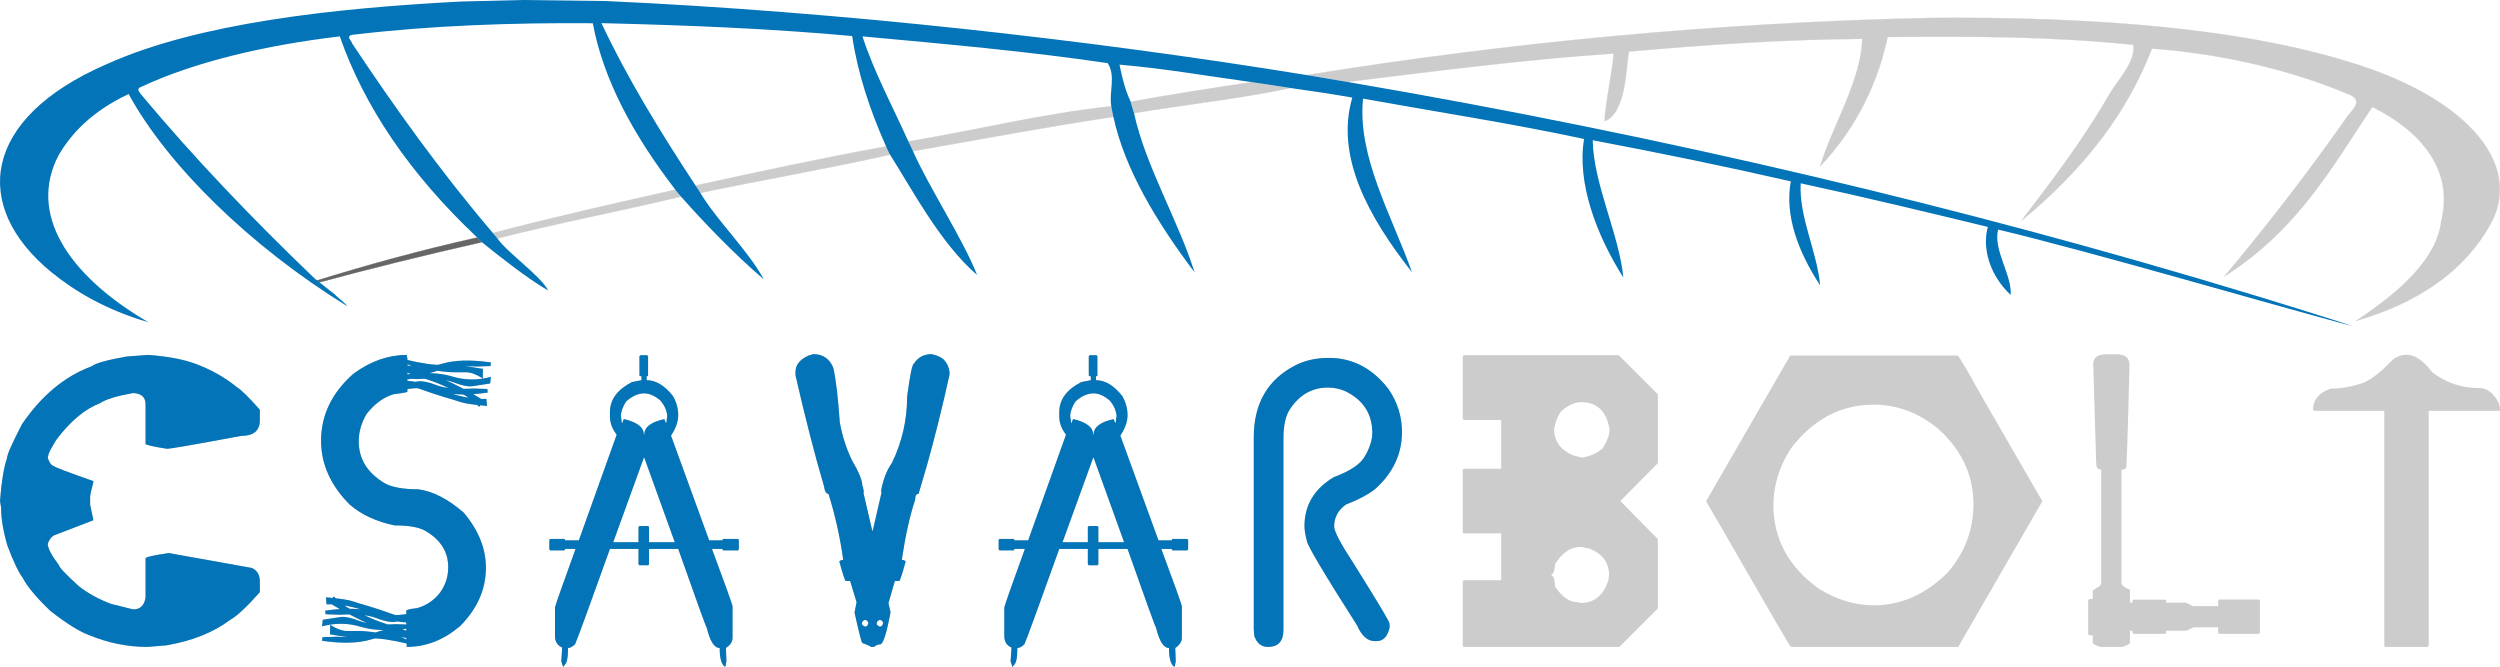
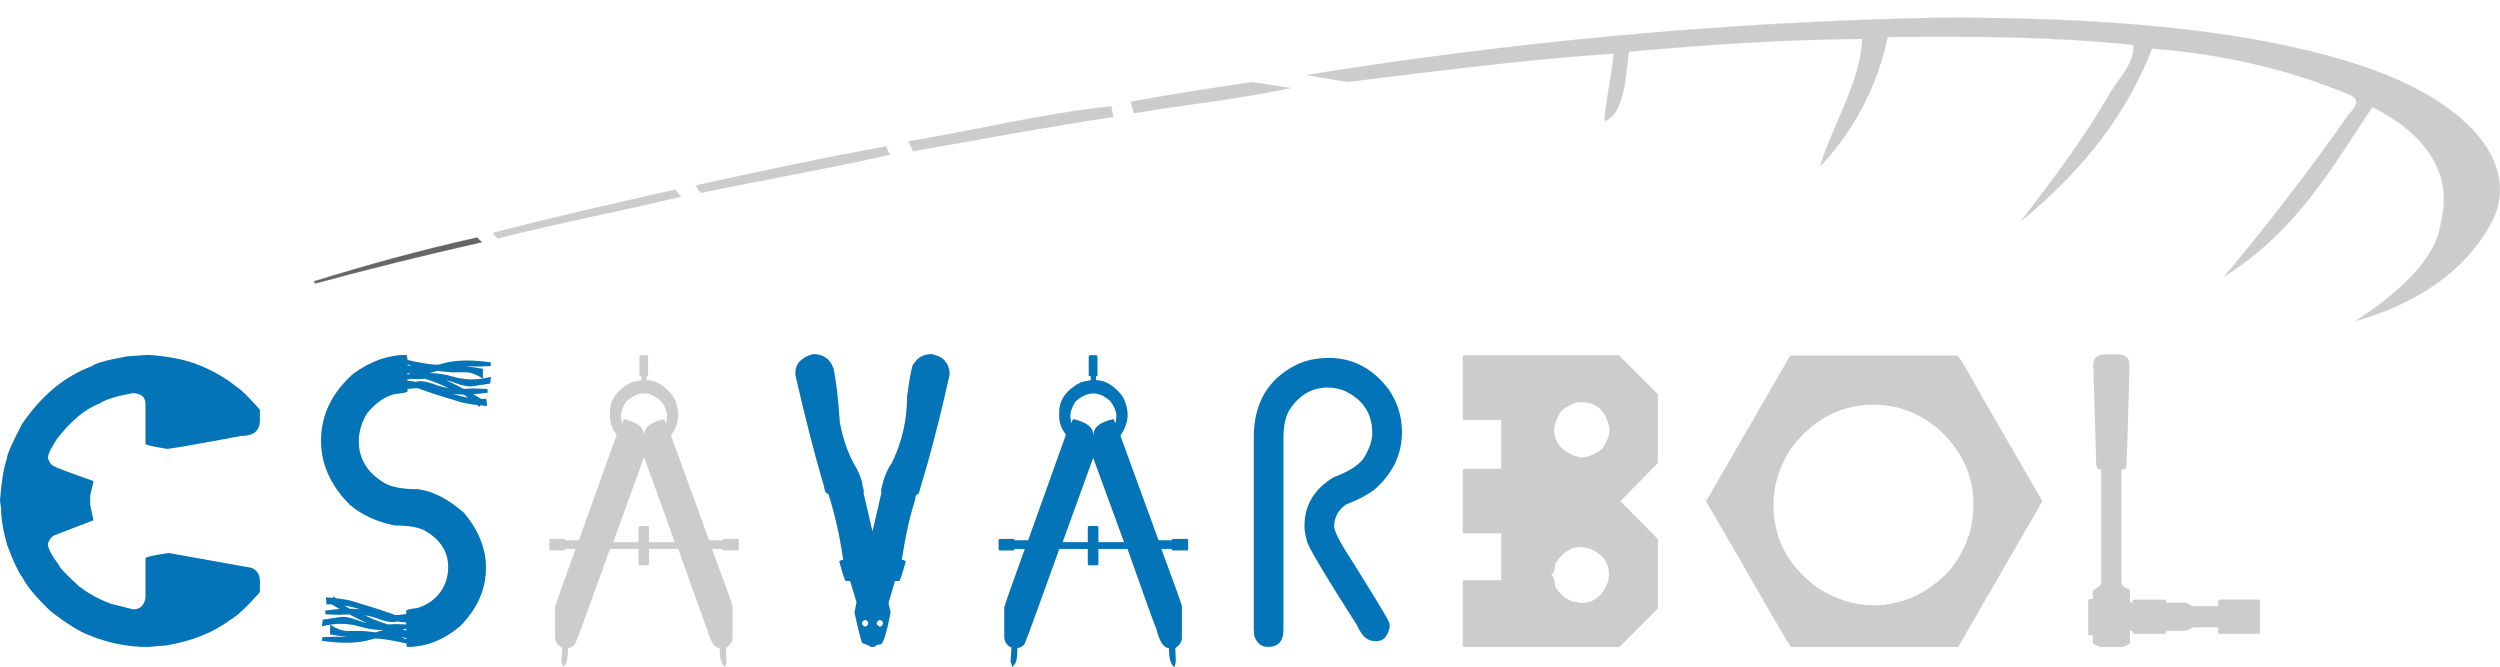
<svg xmlns="http://www.w3.org/2000/svg" fill="none" fill-rule="evenodd" stroke="black" stroke-width="0.501" stroke-linejoin="bevel" stroke-miterlimit="10" font-family="Times New Roman" font-size="16" style="font-variant-ligatures:none" version="1.1" overflow="visible" width="187.498pt" height="50.026pt" viewBox="36.513 -234.278 187.498 50.026">
  <defs> </defs>
  <g id="Layer 1" transform="scale(1 -1)">
    <g id="Group" fill-rule="nonzero">
      <g id="Group_1" stroke-linejoin="round" stroke-linecap="round" stroke="none" stroke-width="0.251" fill="#cccccc">
        <g id="Group_2">
          <path d="M 47.629,207.66 C 49.042,207.558 50.208,207.342 51.126,207.012 C 52.335,206.565 53.383,205.976 54.27,205.246 C 54.584,205.066 55.161,204.5 56.001,203.55 L 56.001,202.75 C 56.001,201.973 55.53,201.584 54.588,201.584 C 51.142,200.941 49.29,200.619 49.03,200.619 C 47.963,200.791 47.429,200.913 47.429,200.984 L 47.429,203.963 C 47.429,204.489 47.12,204.767 46.499,204.799 C 45.282,204.587 44.45,204.332 44.003,204.033 C 42.88,203.602 41.793,202.691 40.741,201.302 C 40.341,200.65 40.141,200.262 40.141,200.136 L 40.094,199.936 C 40.219,199.559 40.396,199.343 40.624,199.288 C 40.639,199.233 41.593,198.872 43.485,198.205 L 43.52,198.158 L 43.52,198.123 C 43.355,197.534 43.273,197.158 43.273,196.992 L 43.273,196.427 L 43.52,195.261 L 40.577,194.131 C 40.372,194.029 40.212,193.817 40.094,193.496 C 40.094,193.166 40.376,192.628 40.941,191.882 C 40.949,191.733 41.448,191.207 42.437,190.304 C 43.152,189.755 43.956,189.315 44.851,188.986 L 46.499,188.574 C 47.033,188.574 47.343,188.872 47.429,189.468 L 47.429,192.4 C 47.429,192.495 48.006,192.628 49.16,192.801 L 55.4,191.682 C 55.801,191.502 56.001,191.164 56.001,190.669 L 56.001,189.869 C 55.02,188.754 54.27,188.056 53.752,187.773 C 52.504,186.839 50.918,186.207 48.995,185.878 L 47.582,185.76 C 46.083,185.76 44.623,186.054 43.202,186.642 C 42.496,186.894 41.527,187.498 40.294,188.456 C 39.25,189.453 38.555,190.285 38.21,190.952 C 37.904,191.352 37.527,192.145 37.08,193.33 C 36.758,194.414 36.597,195.367 36.597,196.192 L 36.514,196.71 C 36.624,198.154 36.797,199.214 37.032,199.889 C 37.032,200.156 37.409,201.015 38.163,202.467 C 39.63,204.619 41.377,206.067 43.402,206.812 C 43.661,207.032 44.533,207.276 46.016,207.542 L 47.629,207.66 Z" marker-start="none" marker-end="none" />
          <path d="M 67.022,207.66 C 67.022,207.526 67.037,207.448 67.069,207.425 L 67.069,206.953 L 67.104,206.918 L 67.069,206.882 L 67.069,206.647 L 67.222,206.647 L 67.222,206.576 L 67.069,206.576 L 67.069,205.917 L 67.222,205.917 L 67.222,205.835 L 67.069,205.835 L 67.069,205.599 L 67.104,205.482 L 67.069,205.293 L 67.069,204.905 C 67.069,204.858 66.731,204.795 66.056,204.716 C 65.295,204.497 64.612,204.002 64.008,203.233 C 63.615,202.558 63.419,201.875 63.419,201.184 C 63.419,199.857 64.066,198.81 65.361,198.04 C 65.911,197.734 66.751,197.581 67.881,197.581 C 68.972,197.44 70.107,196.859 71.284,195.839 C 72.399,194.527 72.956,193.146 72.956,191.694 C 72.956,190.077 72.308,188.617 71.013,187.314 C 69.788,186.278 68.458,185.76 67.022,185.76 C 67.022,185.948 67.01,186.038 66.986,186.031 L 66.986,186.537 L 66.68,186.537 L 66.68,186.607 L 66.986,186.607 L 66.986,186.843 L 66.951,186.843 L 66.986,186.878 L 66.986,187.538 L 66.951,187.585 L 66.986,187.62 L 66.986,187.973 L 66.951,188.008 L 66.986,188.044 L 66.986,188.468 C 66.986,188.546 67.257,188.613 67.799,188.668 C 68.521,188.88 69.102,189.28 69.541,189.869 C 69.934,190.426 70.13,191.046 70.13,191.729 C 70.13,192.875 69.573,193.778 68.458,194.437 C 67.995,194.728 67.206,194.873 66.092,194.873 C 64.749,195.155 63.638,195.669 62.759,196.415 C 61.315,197.859 60.593,199.461 60.593,201.219 C 60.593,203.151 61.405,204.83 63.03,206.259 C 64.309,207.193 65.64,207.66 67.022,207.66 Z M 66.716,206.153 C 68.23,206.373 69.463,206.337 70.413,206.047 C 71.363,205.757 72.336,205.744 73.333,206.012 L 73.274,205.517 C 72.693,205.423 72.245,205.354 71.932,205.311 C 71.617,205.268 71.155,205.364 70.542,205.599 C 69.93,205.835 69.02,205.917 67.811,205.847 L 66.751,205.882 L 66.716,206.153 Z M 73.297,206.824 L 72.238,206.789 C 71.029,206.859 70.118,206.777 69.506,206.541 C 68.894,206.306 68.43,206.209 68.117,206.253 C 67.802,206.296 67.355,206.365 66.775,206.459 L 66.716,206.953 C 67.712,206.687 68.686,206.698 69.636,206.989 C 70.585,207.279 71.818,207.314 73.333,207.095 L 73.297,206.824 Z M 66.598,206.742 C 67.572,206.647 68.578,206.373 69.618,205.917 C 70.658,205.462 71.712,204.909 72.779,204.257 L 72.45,203.763 C 71.979,204.249 71.531,204.581 71.107,204.758 C 70.683,204.934 70.242,205.13 69.782,205.346 C 69.324,205.562 68.65,205.804 67.763,206.07 L 66.633,206.471 L 66.598,206.742 Z M 66.716,205.682 C 67.249,205.792 68.179,205.586 69.506,205.064 C 70.833,204.542 71.994,204.308 72.991,204.363 L 73.038,203.833 C 72.034,203.919 71.363,204.019 71.025,204.134 C 70.687,204.247 70.303,204.365 69.871,204.487 C 69.439,204.609 68.752,204.838 67.811,205.175 L 66.751,205.411 L 66.716,205.682 Z M 66.833,207.33 C 68.152,207.016 69.118,206.879 69.73,206.918 C 70.342,206.957 71.343,206.855 72.732,206.612 L 72.72,205.894 C 72.25,206.2 71.83,206.355 71.461,206.359 C 71.092,206.363 70.756,206.363 70.454,206.359 C 70.152,206.355 69.231,206.463 67.693,206.683 L 66.869,207.059 L 66.833,207.33 Z M 73.098,204.834 C 71.582,204.614 70.35,204.65 69.4,204.94 C 68.451,205.23 67.477,205.242 66.48,204.975 L 66.539,205.47 C 67.12,205.564 67.567,205.633 67.881,205.676 C 68.195,205.719 68.659,205.623 69.271,205.387 C 69.883,205.152 70.794,205.069 72.002,205.14 L 73.062,205.105 L 73.098,204.834 Z M 67.28,187.161 C 65.765,186.941 64.533,186.976 63.583,187.267 C 62.634,187.557 61.661,187.569 60.664,187.302 L 60.722,187.797 C 61.303,187.891 61.751,187.959 62.064,188.003 C 62.379,188.046 62.842,187.95 63.454,187.714 C 64.066,187.479 64.977,187.396 66.186,187.467 L 67.245,187.432 L 67.28,187.161 Z M 60.699,186.49 L 61.758,186.525 C 62.967,186.454 63.878,186.537 64.49,186.772 C 65.102,187.008 65.566,187.104 65.879,187.061 C 66.193,187.018 66.641,186.949 67.222,186.855 L 67.28,186.36 C 66.283,186.627 65.31,186.615 64.361,186.325 C 63.41,186.035 62.179,185.999 60.664,186.219 L 60.699,186.49 Z M 67.399,186.572 C 66.425,186.666 65.418,186.941 64.378,187.396 C 63.338,187.851 62.284,188.404 61.217,189.057 L 61.546,189.551 C 62.017,189.064 62.465,188.732 62.889,188.556 C 63.312,188.379 63.754,188.183 64.213,187.967 C 64.673,187.751 65.346,187.51 66.233,187.243 L 67.363,186.843 L 67.399,186.572 Z M 67.28,187.632 C 66.747,187.522 65.817,187.728 64.49,188.25 C 63.164,188.772 62.002,189.006 61.005,188.95 L 60.957,189.48 C 61.962,189.394 62.633,189.294 62.971,189.18 C 63.309,189.066 63.694,188.949 64.125,188.827 C 64.557,188.705 65.244,188.475 66.186,188.138 L 67.245,187.902 L 67.28,187.632 Z M 67.163,185.983 C 65.844,186.297 64.878,186.434 64.266,186.395 C 63.654,186.356 62.653,186.458 61.264,186.702 L 61.276,187.419 C 61.747,187.114 62.167,186.958 62.535,186.954 C 62.905,186.951 63.24,186.951 63.542,186.954 C 63.845,186.958 64.765,186.85 66.303,186.631 L 67.127,186.254 L 67.163,185.983 Z M 60.899,188.479 C 62.414,188.699 63.647,188.664 64.596,188.373 C 65.546,188.083 66.519,188.071 67.516,188.338 L 67.457,187.844 C 66.876,187.749 66.429,187.68 66.115,187.637 C 65.801,187.594 65.338,187.69 64.725,187.926 C 64.113,188.161 63.203,188.244 61.994,188.173 L 60.934,188.209 L 60.899,188.479 Z" marker-start="none" marker-end="none" />
          <path d="M 84.553,207.636 L 85.048,207.636 L 85.119,207.566 L 85.119,206.129 C 85.119,206.082 85.084,206.058 85.013,206.058 L 85.013,205.764 C 85.696,205.764 86.351,205.372 86.979,204.587 C 87.246,204.116 87.38,203.637 87.38,203.151 C 87.38,202.656 87.199,202.142 86.838,201.608 L 89.699,193.754 L 90.7,193.754 C 90.7,193.825 90.723,193.86 90.771,193.86 L 91.853,193.86 L 91.924,193.79 L 91.924,193.071 L 91.853,193.001 L 90.771,193.001 C 90.723,193.001 90.7,193.036 90.7,193.107 L 89.911,193.107 C 90.939,190.344 91.454,188.907 91.454,188.797 L 91.454,186.431 C 91.454,186.156 91.289,185.905 90.959,185.677 L 90.994,184.676 L 90.923,184.288 L 90.853,184.288 C 90.61,184.476 90.488,184.939 90.488,185.677 C 90.088,185.677 89.766,186.179 89.522,187.184 C 89.475,187.216 88.761,189.19 87.38,193.107 L 85.189,193.107 L 85.189,191.953 L 85.119,191.882 L 84.471,191.882 L 84.4,191.953 L 84.4,193.107 L 82.258,193.107 C 80.68,188.703 79.809,186.321 79.643,185.96 C 79.448,185.771 79.271,185.677 79.114,185.677 L 79.114,185.606 C 79.114,184.939 79.028,184.535 78.855,184.394 L 78.749,184.252 L 78.608,184.676 L 78.678,185.712 C 78.317,185.869 78.137,186.156 78.137,186.572 L 78.137,188.727 C 78.215,189.025 78.729,190.485 79.679,193.107 L 78.89,193.107 C 78.89,193.036 78.866,193.001 78.819,193.001 L 77.783,193.001 L 77.713,193.071 L 77.713,193.79 L 77.783,193.86 L 78.819,193.86 C 78.866,193.86 78.89,193.825 78.89,193.754 L 79.926,193.754 L 82.764,201.679 C 82.426,202.111 82.258,202.565 82.258,203.044 L 82.258,203.362 C 82.258,204.305 82.807,205.058 83.906,205.623 L 84.624,205.764 L 84.624,206.058 C 84.522,206.058 84.472,206.082 84.471,206.129 L 84.471,207.566 L 84.553,207.636 Z M 83.082,203.056 L 83.152,202.55 L 83.188,202.55 C 83.235,202.746 83.282,202.844 83.329,202.844 C 84.31,202.609 84.801,202.224 84.801,201.69 L 84.836,201.69 C 84.836,202.248 85.339,202.632 86.344,202.844 C 86.398,202.648 86.446,202.55 86.485,202.55 L 86.555,203.091 C 86.516,203.5 86.347,203.88 86.049,204.234 C 85.625,204.595 85.221,204.775 84.836,204.775 C 84.373,204.775 83.918,204.571 83.47,204.163 C 83.212,203.763 83.082,203.394 83.082,203.056 Z M 84.801,199.948 L 82.505,193.613 L 84.4,193.613 L 84.4,194.755 L 84.471,194.826 L 85.119,194.826 L 85.189,194.755 L 85.189,193.613 L 87.121,193.613 L 84.836,199.948 L 84.801,199.948 Z" marker-start="none" marker-end="none" />
          <path d="M 97.506,207.719 C 98.236,207.719 98.738,207.373 99.013,206.683 C 99.21,205.811 99.37,204.457 99.496,202.62 C 99.676,201.6 99.982,200.643 100.414,199.748 C 100.932,198.876 101.191,198.236 101.191,197.828 C 101.231,197.828 101.258,197.718 101.274,197.499 L 101.309,197.499 L 101.274,197.31 L 101.933,194.473 L 101.968,194.473 L 102.628,197.346 L 102.592,197.463 C 102.75,198.319 103.02,199.018 103.405,199.559 C 104.166,201.121 104.547,202.781 104.547,204.54 C 104.767,206.188 104.94,207.012 105.065,207.012 C 105.356,207.483 105.799,207.719 106.395,207.719 C 106.866,207.601 107.176,207.452 107.326,207.271 C 107.553,207.028 107.687,206.734 107.726,206.388 L 107.726,206.165 C 107.184,203.723 106.631,201.498 106.066,199.489 L 105.406,197.24 C 105.234,197.24 105.148,197.09 105.148,196.792 C 104.747,195.575 104.413,194.076 104.147,192.294 C 104.241,192.294 104.339,192.255 104.441,192.177 C 104.182,191.235 104.021,190.744 103.958,190.705 L 103.629,190.705 L 103.146,189.045 L 103.299,188.385 L 103.299,188.338 C 103.001,186.745 102.741,185.948 102.522,185.948 C 102.349,185.948 102.2,185.885 102.074,185.76 L 101.827,185.76 C 101.796,185.814 101.584,185.913 101.191,186.054 C 101.136,186.054 100.94,186.815 100.603,188.338 L 100.756,189.115 L 100.273,190.705 L 99.943,190.705 C 99.888,190.705 99.727,191.196 99.461,192.177 C 99.562,192.255 99.66,192.294 99.755,192.294 C 99.511,194.021 99.142,195.67 98.648,197.24 C 98.476,197.24 98.365,197.424 98.318,197.793 C 97.627,200.125 96.913,202.903 96.175,206.129 L 96.175,206.388 C 96.175,206.906 96.493,207.311 97.129,207.601 L 97.506,207.719 Z M 101.156,187.49 C 101.156,187.428 101.23,187.357 101.38,187.279 C 101.528,187.279 101.615,187.377 101.639,187.573 C 101.584,187.714 101.497,187.785 101.38,187.785 C 101.23,187.738 101.156,187.64 101.156,187.49 Z M 102.263,187.49 C 102.263,187.428 102.337,187.357 102.487,187.279 C 102.635,187.279 102.722,187.377 102.745,187.573 C 102.69,187.714 102.604,187.785 102.487,187.785 C 102.337,187.738 102.263,187.64 102.263,187.49 Z" marker-start="none" marker-end="none" />
          <path d="M 118.252,207.636 L 118.747,207.636 L 118.818,207.566 L 118.818,206.129 C 118.818,206.082 118.782,206.058 118.712,206.058 L 118.712,205.764 C 119.395,205.764 120.05,205.372 120.678,204.587 C 120.945,204.116 121.078,203.637 121.078,203.151 C 121.078,202.656 120.898,202.142 120.537,201.608 L 123.398,193.754 L 124.399,193.754 C 124.399,193.825 124.422,193.86 124.47,193.86 L 125.552,193.86 L 125.623,193.79 L 125.623,193.071 L 125.552,193.001 L 124.47,193.001 C 124.422,193.001 124.399,193.036 124.399,193.107 L 123.61,193.107 C 124.638,190.344 125.152,188.907 125.152,188.797 L 125.152,186.431 C 125.152,186.156 124.988,185.905 124.658,185.677 L 124.693,184.676 L 124.622,184.288 L 124.552,184.288 C 124.308,184.476 124.187,184.939 124.187,185.677 C 123.786,185.677 123.465,186.179 123.221,187.184 C 123.174,187.216 122.46,189.19 121.078,193.107 L 118.888,193.107 L 118.888,191.953 L 118.818,191.882 L 118.17,191.882 L 118.099,191.953 L 118.099,193.107 L 115.957,193.107 C 114.379,188.703 113.508,186.321 113.342,185.96 C 113.147,185.771 112.97,185.677 112.813,185.677 L 112.813,185.606 C 112.813,184.939 112.727,184.535 112.554,184.394 L 112.448,184.252 L 112.307,184.676 L 112.377,185.712 C 112.016,185.869 111.835,186.156 111.835,186.572 L 111.835,188.727 C 111.914,189.025 112.428,190.485 113.378,193.107 L 112.589,193.107 C 112.589,193.036 112.565,193.001 112.518,193.001 L 111.482,193.001 L 111.412,193.071 L 111.412,193.79 L 111.482,193.86 L 112.518,193.86 C 112.565,193.86 112.589,193.825 112.589,193.754 L 113.625,193.754 L 116.463,201.679 C 116.125,202.111 115.957,202.565 115.957,203.044 L 115.957,203.362 C 115.957,204.305 116.506,205.058 117.605,205.623 L 118.323,205.764 L 118.323,206.058 C 118.221,206.058 118.171,206.082 118.17,206.129 L 118.17,207.566 L 118.252,207.636 Z M 116.781,203.056 L 116.851,202.55 L 116.887,202.55 C 116.934,202.746 116.981,202.844 117.028,202.844 C 118.009,202.609 118.5,202.224 118.5,201.69 L 118.535,201.69 C 118.535,202.248 119.037,202.632 120.042,202.844 C 120.097,202.648 120.144,202.55 120.184,202.55 L 120.254,203.091 C 120.215,203.5 120.046,203.88 119.748,204.234 C 119.324,204.595 118.92,204.775 118.535,204.775 C 118.072,204.775 117.617,204.571 117.169,204.163 C 116.911,203.763 116.781,203.394 116.781,203.056 Z M 118.5,199.948 L 116.204,193.613 L 118.099,193.613 L 118.099,194.755 L 118.17,194.826 L 118.818,194.826 L 118.888,194.755 L 118.888,193.613 L 120.819,193.613 L 118.535,199.948 L 118.5,199.948 Z" marker-start="none" marker-end="none" />
-           <path d="M 136.174,207.436 C 137.971,207.436 139.47,206.647 140.671,205.069 C 141.331,204.088 141.66,203.025 141.66,201.879 C 141.66,200.215 140.977,198.778 139.611,197.569 C 139.078,197.161 138.36,196.784 137.457,196.439 C 136.868,196.015 136.574,195.466 136.574,194.791 C 136.574,194.421 137.076,193.472 138.081,191.941 C 139.667,189.405 140.53,187.977 140.671,187.655 C 140.718,187.561 140.742,187.427 140.742,187.255 C 140.593,186.548 140.267,186.195 139.764,186.195 L 139.611,186.195 C 139.078,186.195 138.638,186.588 138.293,187.372 C 135.781,191.313 134.525,193.433 134.525,193.731 C 134.407,194.155 134.349,194.519 134.348,194.826 C 134.349,196.388 135.079,197.608 136.538,198.488 C 137.81,198.958 138.603,199.504 138.917,200.125 C 139.262,200.744 139.435,201.305 139.435,201.808 C 139.435,203.244 138.752,204.292 137.386,204.952 C 136.97,205.125 136.542,205.211 136.103,205.211 C 134.941,205.211 134.003,204.685 133.289,203.633 C 132.943,203.146 132.77,202.405 132.77,201.408 L 132.77,187.043 C 132.77,186.187 132.382,185.76 131.605,185.76 C 131.11,185.76 130.769,186.038 130.58,186.595 L 130.545,187.078 L 130.545,201.478 C 130.545,204.022 131.593,205.827 133.689,206.894 C 134.411,207.255 135.239,207.436 136.174,207.436 Z" marker-start="none" marker-end="none" />
          <path d="M 146.299,207.636 L 157.921,207.636 L 160.852,204.705 L 160.852,199.547 L 158.038,196.698 L 160.852,193.848 L 160.852,188.644 L 157.968,185.76 L 146.299,185.76 L 146.217,185.842 L 146.217,190.693 L 146.299,190.764 L 149.102,190.764 L 149.102,194.273 L 146.299,194.273 L 146.217,194.343 L 146.217,199.053 L 146.299,199.123 L 149.102,199.123 L 149.102,202.785 L 146.299,202.785 L 146.217,202.856 L 146.217,207.554 L 146.299,207.636 Z M 153.07,202.091 C 153.07,201.196 153.544,200.541 154.494,200.125 L 155.153,199.959 C 155.687,200.022 156.198,200.242 156.684,200.619 C 157.045,201.168 157.226,201.659 157.226,202.091 C 156.998,203.441 156.288,204.116 155.095,204.116 C 154.624,204.116 154.133,203.896 153.623,203.457 C 153.348,203.103 153.164,202.648 153.07,202.091 Z M 152.881,191.211 L 152.881,191.105 C 153.023,191.105 153.113,190.826 153.152,190.269 C 153.678,189.5 154.231,189.115 154.812,189.115 L 155.083,189.057 C 156.064,189.057 156.747,189.61 157.132,190.717 L 157.19,191.152 C 157.19,192.094 156.692,192.757 155.695,193.142 L 155.083,193.26 C 154.321,193.26 153.678,192.836 153.152,191.988 C 153.105,191.47 153.014,191.211 152.881,191.211 Z" marker-start="none" marker-end="none" />
          <path d="M 183.33,207.613 C 183.534,207.401 184.064,206.51 184.919,204.94 L 189.688,196.686 L 183.377,185.76 L 170.825,185.76 C 170.747,185.814 169.079,188.679 165.821,194.355 L 164.467,196.686 L 170.778,207.613 L 183.33,207.613 Z M 169.518,196.403 C 169.518,193.868 170.641,191.784 172.886,190.151 C 174.244,189.303 175.63,188.88 177.042,188.88 C 179.115,188.88 180.979,189.716 182.635,191.388 C 183.891,192.879 184.519,194.567 184.519,196.451 C 184.519,198.625 183.652,200.501 181.917,202.079 C 180.449,203.311 178.824,203.928 177.042,203.928 C 174.554,203.928 172.474,202.821 170.802,200.607 C 169.946,199.249 169.518,197.848 169.518,196.403 Z" marker-start="none" marker-end="none" />
          <path d="M 194.48,207.707 L 195.246,207.707 C 195.897,207.707 196.223,207.444 196.223,206.918 C 196.097,201.753 196.011,199.171 195.964,199.171 C 195.877,199.092 195.764,199.053 195.622,199.053 L 195.622,190.587 C 195.622,190.391 195.822,190.218 196.223,190.069 L 196.258,190.022 L 196.258,189.08 L 196.446,189.08 C 196.446,189.229 196.474,189.303 196.529,189.303 L 198.907,189.303 C 198.955,189.303 198.978,189.229 198.978,189.08 L 200.45,189.08 L 200.98,188.821 L 202.875,188.821 L 202.875,189.245 L 202.946,189.315 L 205.937,189.315 L 206.007,189.245 L 206.007,186.808 L 205.937,186.737 L 202.946,186.737 L 202.875,186.808 L 202.875,187.231 L 201.027,187.231 L 200.497,186.972 L 198.978,186.972 C 198.978,186.815 198.955,186.737 198.907,186.737 L 196.529,186.737 C 196.474,186.737 196.446,186.815 196.446,186.972 L 196.258,186.972 L 196.258,186.066 C 196.258,185.987 196.07,185.885 195.693,185.76 L 194.033,185.76 C 193.656,185.885 193.468,185.987 193.468,186.066 L 193.468,186.631 L 193.197,186.631 L 193.126,186.702 L 193.126,189.268 L 193.197,189.351 L 193.468,189.351 L 193.468,189.987 L 194.033,190.363 L 194.103,190.587 L 194.103,199.053 C 193.852,199.053 193.727,199.206 193.727,199.512 L 193.503,206.953 C 193.503,207.456 193.829,207.707 194.48,207.707 Z" marker-start="none" marker-end="none" />
-           <path d="M 217.04,207.672 C 217.629,207.672 218.261,207.232 218.936,206.353 C 219.956,205.568 221.134,205.175 222.468,205.175 C 223.01,205.175 223.473,204.842 223.858,204.174 C 223.96,203.971 224.011,203.747 224.011,203.503 L 223.975,203.468 L 218.665,203.468 L 218.665,185.842 L 218.582,185.76 L 215.415,185.76 L 215.333,185.842 L 215.333,203.468 L 210.07,203.468 L 209.987,203.55 C 209.987,204.289 210.423,204.814 211.294,205.128 C 212.071,205.128 212.892,205.274 213.755,205.564 C 214.375,205.831 215.074,206.373 215.851,207.189 C 216.165,207.511 216.561,207.672 217.04,207.672 Z" marker-start="none" marker-end="none" />
        </g>
      </g>
      <g id="Group_3" stroke-width="0.016">
        <path d="M 134.51,228.649 C 149.493,231.072 165.454,232.614 181.51,232.939 C 192.894,233.019 205.16,232.29 214.175,229.152 C 221.848,226.45 225.415,221.921 223.489,217.829 C 222.037,214.962 219.1,211.909 213.18,210.2 C 216.606,212.445 219.29,214.962 219.59,217.657 C 220.364,220.637 219.148,223.888 214.443,226.251 C 211.649,222.172 209.016,217.122 203.316,213.527 C 206.411,217.194 209.802,221.61 212.407,225.325 C 212.769,225.966 214.049,226.775 212.454,227.284 C 208.523,228.927 203.454,230.224 197.913,230.634 C 196.13,226.053 193.128,221.842 188.092,217.697 C 190.523,220.882 192.735,223.795 194.614,227.039 C 195.324,228.33 196.683,229.562 196.509,230.913 C 190.478,231.549 184.242,231.562 178.084,231.502 C 177.421,228.304 175.849,224.768 173.022,221.801 C 173.938,224.86 176.111,228.271 176.174,231.363 C 170.269,231.318 164.428,230.92 158.697,230.409 C 158.46,229.555 158.555,225.819 156.865,225.19 C 156.818,226.031 157.529,229.436 157.529,230.264 C 150.755,229.8 144.156,228.939 137.572,228.132 C 136.562,228.304 135.536,228.477 134.51,228.649" fill="#cccccc" stroke="#cccccc" />
        <path d="M 121.311,226.649 C 124.296,227.191 127.342,227.669 130.389,228.119 C 131.368,227.979 132.331,227.827 133.311,227.675 C 129.568,226.88 125.463,226.436 121.564,225.794 C 121.469,226.079 121.39,226.358 121.311,226.649" fill="#cccccc" stroke="#cccccc" />
        <path d="M 104.639,223.675 C 109.755,224.517 114.554,225.742 119.859,226.311 C 119.906,226.046 119.954,225.775 120.017,225.51 C 114.901,224.748 109.991,223.808 104.987,222.941 C 104.876,223.193 104.75,223.438 104.639,223.675" fill="#cccccc" stroke="#cccccc" />
        <path d="M 88.678,220.365 C 93.367,221.398 98.104,222.418 102.966,223.298 C 103.044,223.093 103.155,222.881 103.266,222.676 C 98.625,221.63 93.762,220.795 89.041,219.809 C 88.931,219.994 88.804,220.186 88.678,220.365" fill="#cccccc" stroke="#cccccc" />
        <path d="M 87.162,220.054 C 87.289,219.881 87.431,219.703 87.589,219.531 C 83.074,218.445 78.29,217.537 73.822,216.391 C 73.711,216.531 73.585,216.67 73.474,216.809 C 77.927,217.968 82.536,219.021 87.162,220.054" fill="#cccccc" stroke="#cccccc" />
        <path d="M 60.055,213.174 C 63.955,214.385 68.012,215.511 72.306,216.465 C 72.369,216.365 72.575,216.193 72.653,216.114 C 68.406,215.154 64.223,214.12 60.165,213.021 C 60.134,213.055 60.087,213.134 60.055,213.174" fill="#666666" stroke="#666666" />
-         <path d="M 71.106,234.164 L 75.664,234.278 L 82.003,234.199 C 99.401,233.405 118.217,231.303 134.51,228.649 C 135.536,228.477 136.562,228.304 137.572,228.132 C 161.507,224.04 184.099,218.65 205.034,212.3 C 205.855,212.061 212.238,210.097 212.949,209.813 C 205.987,211.68 193.556,215.339 186.372,217.061 C 185.977,215.558 187.41,213.668 187.316,212.158 C 185.736,213.621 185.157,215.684 185.599,217.259 C 180.957,218.384 176.348,219.497 171.563,220.53 C 171.422,218.001 172.801,215.391 173.022,212.875 C 171.381,215.385 170.348,218.1 170.822,220.676 C 165.943,221.795 160.985,222.808 155.966,223.761 C 156.013,220.517 157.948,216.699 158.264,213.462 C 156.242,216.653 154.766,220.57 155.318,223.854 C 149.95,225.013 144.267,225.88 138.741,226.88 C 138.299,222.543 140.886,218.13 142.417,213.852 C 139.134,218.024 136.641,222.556 137.936,226.96 C 136.42,227.225 134.873,227.456 133.311,227.675 C 132.331,227.828 131.368,227.979 130.389,228.119 C 127.09,228.569 123.869,229.139 120.474,229.43 C 120.664,228.503 120.885,227.563 121.311,226.649 C 121.39,226.358 121.469,226.079 121.564,225.794 C 122.433,221.802 124.857,217.812 126.105,213.852 C 123.263,217.619 120.869,221.583 120.017,225.51 C 119.954,225.775 119.906,226.046 119.859,226.311 C 119.669,227.378 120.222,228.543 119.59,229.542 C 113.623,230.429 107.371,230.979 101.198,231.549 C 102.05,228.906 103.455,226.304 104.639,223.675 C 104.75,223.438 104.876,223.193 104.987,222.941 C 106.14,220.312 108.766,216.299 109.793,213.656 C 107.03,216.034 104.892,220.12 103.266,222.676 C 103.155,222.881 103.044,223.093 102.966,223.298 C 101.75,226.033 100.835,228.794 100.424,231.575 C 94.267,232.138 87.936,232.39 81.621,232.542 C 83.547,228.443 86.026,224.398 88.678,220.365 C 88.804,220.186 88.931,219.994 89.041,219.809 C 90.256,217.769 92.701,215.396 93.791,213.331 C 91.596,215.205 89.31,217.59 87.589,219.531 C 87.431,219.703 87.289,219.881 87.162,220.054 C 84.037,224.113 81.764,228.284 80.973,232.535 C 74.975,232.582 68.896,232.37 63.118,231.687 C 62.312,231.628 62.896,231.237 62.928,231.012 C 66.102,226.244 69.496,221.477 73.474,216.809 C 73.585,216.67 73.711,216.531 73.822,216.391 C 74.596,215.293 77.05,213.61 77.634,212.484 C 76.055,213.391 73.885,215.12 72.653,216.114 C 72.575,216.193 72.369,216.365 72.306,216.465 C 67.207,221.259 63.812,226.344 61.996,231.549 C 56.376,230.886 51.071,229.615 47.173,227.794 C 46.651,227.623 46.983,227.37 47.125,227.158 C 51.071,222.438 55.345,217.964 60.129,213.375 C 60.16,213.336 61.589,212.235 61.62,212.202 C 61.873,211.911 62.363,211.607 62.552,211.316 C 55.227,215.832 49.051,221.921 46.161,227.225 C 43.43,225.94 41.867,224.285 40.905,222.63 C 38.631,218.293 41.52,213.684 47.646,210.108 C 44.425,211.048 42.104,212.445 40.336,213.889 C 34.368,218.801 35.11,225.397 44.536,229.476 C 51.356,232.542 61.492,233.668 71.106,234.164" fill="#0374b8" stroke="none" />
      </g>
      <g id="Group_4" stroke-linejoin="round" stroke-linecap="round" stroke="none" stroke-width="0.251" fill="#0374b8">
        <g id="Group_5">
          <path d="M 47.629,207.66 C 49.042,207.558 50.208,207.342 51.126,207.012 C 52.335,206.565 53.382,205.976 54.27,205.246 C 54.584,205.066 55.161,204.5 56.001,203.55 L 56.001,202.75 C 56.001,201.973 55.529,201.584 54.587,201.584 C 51.142,200.941 49.289,200.619 49.03,200.619 C 47.963,200.791 47.429,200.913 47.429,200.984 L 47.429,203.963 C 47.429,204.489 47.119,204.767 46.499,204.799 C 45.282,204.587 44.449,204.332 44.002,204.033 C 42.88,203.602 41.793,202.691 40.741,201.302 C 40.34,200.65 40.14,200.262 40.14,200.136 L 40.094,199.936 C 40.219,199.559 40.395,199.343 40.623,199.288 C 40.639,199.233 41.593,198.872 43.484,198.205 L 43.519,198.158 L 43.519,198.123 C 43.355,197.534 43.273,197.158 43.273,196.992 L 43.273,196.427 L 43.519,195.261 L 40.576,194.131 C 40.372,194.029 40.211,193.817 40.094,193.496 C 40.094,193.166 40.376,192.628 40.941,191.882 C 40.949,191.733 41.447,191.207 42.437,190.304 C 43.151,189.755 43.955,189.315 44.85,188.986 L 46.499,188.574 C 47.033,188.574 47.342,188.872 47.429,189.468 L 47.429,192.4 C 47.429,192.495 48.006,192.628 49.16,192.801 L 55.4,191.682 C 55.8,191.502 56.001,191.164 56.001,190.669 L 56.001,189.869 C 55.019,188.754 54.269,188.056 53.752,187.773 C 52.503,186.839 50.918,186.207 48.995,185.878 L 47.582,185.76 C 46.083,185.76 44.622,186.054 43.202,186.642 C 42.495,186.894 41.526,187.498 40.293,188.456 C 39.249,189.453 38.555,190.285 38.21,190.952 C 37.903,191.352 37.526,192.145 37.079,193.33 C 36.757,194.414 36.596,195.367 36.596,196.192 L 36.514,196.71 C 36.624,198.154 36.796,199.214 37.032,199.889 C 37.032,200.156 37.409,201.015 38.162,202.467 C 39.63,204.619 41.376,206.067 43.402,206.812 C 43.661,207.032 44.532,207.276 46.016,207.542 L 47.629,207.66 Z" marker-start="none" marker-end="none" />
          <path d="M 67.021,207.66 C 67.021,207.526 67.037,207.448 67.069,207.425 L 67.069,206.953 L 67.104,206.918 L 67.069,206.882 L 67.069,206.647 L 67.222,206.647 L 67.222,206.576 L 67.069,206.576 L 67.069,205.917 L 67.222,205.917 L 67.222,205.835 L 67.069,205.835 L 67.069,205.599 L 67.104,205.482 L 67.069,205.293 L 67.069,204.905 C 67.069,204.858 66.731,204.795 66.055,204.716 C 65.294,204.497 64.612,204.002 64.007,203.233 C 63.615,202.558 63.418,201.875 63.418,201.184 C 63.418,199.857 64.066,198.81 65.361,198.04 C 65.91,197.734 66.75,197.581 67.881,197.581 C 68.972,197.44 70.106,196.859 71.284,195.839 C 72.398,194.527 72.956,193.146 72.956,191.694 C 72.956,190.077 72.308,188.617 71.013,187.314 C 69.788,186.278 68.458,185.76 67.021,185.76 C 67.021,185.948 67.009,186.038 66.985,186.031 L 66.985,186.537 L 66.68,186.537 L 66.68,186.607 L 66.985,186.607 L 66.985,186.843 L 66.95,186.843 L 66.985,186.878 L 66.985,187.538 L 66.95,187.585 L 66.985,187.62 L 66.985,187.973 L 66.95,188.008 L 66.985,188.044 L 66.985,188.468 C 66.985,188.546 67.257,188.613 67.798,188.668 C 68.52,188.88 69.101,189.28 69.541,189.869 C 69.933,190.426 70.129,191.046 70.129,191.729 C 70.129,192.875 69.572,193.778 68.458,194.437 C 67.994,194.728 67.206,194.873 66.091,194.873 C 64.749,195.155 63.638,195.669 62.759,196.415 C 61.314,197.859 60.592,199.461 60.593,201.219 C 60.592,203.151 61.405,204.83 63.03,206.259 C 64.309,207.193 65.639,207.66 67.021,207.66 Z M 66.715,206.153 C 68.23,206.373 69.462,206.337 70.412,206.047 C 71.362,205.757 72.335,205.744 73.332,206.012 L 73.273,205.517 C 72.692,205.423 72.245,205.354 71.931,205.311 C 71.617,205.268 71.154,205.364 70.542,205.599 C 69.93,205.835 69.019,205.917 67.81,205.847 L 66.75,205.882 L 66.715,206.153 Z M 73.297,206.824 L 72.237,206.789 C 71.028,206.859 70.118,206.777 69.506,206.541 C 68.893,206.306 68.43,206.209 68.116,206.253 C 67.802,206.296 67.355,206.365 66.774,206.459 L 66.715,206.953 C 67.712,206.687 68.685,206.698 69.635,206.989 C 70.585,207.279 71.817,207.314 73.332,207.095 L 73.297,206.824 Z M 66.597,206.742 C 67.571,206.647 68.577,206.373 69.617,205.917 C 70.658,205.462 71.711,204.909 72.779,204.257 L 72.449,203.763 C 71.978,204.249 71.531,204.581 71.107,204.758 C 70.683,204.934 70.241,205.13 69.782,205.346 C 69.323,205.562 68.65,205.804 67.763,206.07 L 66.633,206.471 L 66.597,206.742 Z M 66.715,205.682 C 67.249,205.792 68.179,205.586 69.506,205.064 C 70.832,204.542 71.994,204.308 72.991,204.363 L 73.038,203.833 C 72.033,203.919 71.362,204.019 71.025,204.134 C 70.687,204.247 70.302,204.365 69.87,204.487 C 69.439,204.609 68.752,204.838 67.81,205.175 L 66.75,205.411 L 66.715,205.682 Z M 66.832,207.33 C 68.152,207.016 69.117,206.879 69.73,206.918 C 70.341,206.957 71.342,206.855 72.732,206.612 L 72.72,205.894 C 72.249,206.2 71.829,206.355 71.46,206.359 C 71.092,206.363 70.756,206.363 70.454,206.359 C 70.151,206.355 69.231,206.463 67.693,206.683 L 66.868,207.059 L 66.832,207.33 Z M 73.097,204.834 C 71.582,204.614 70.35,204.65 69.4,204.94 C 68.45,205.23 67.477,205.242 66.48,204.975 L 66.538,205.47 C 67.119,205.564 67.567,205.633 67.881,205.676 C 68.195,205.719 68.658,205.623 69.27,205.387 C 69.883,205.152 70.793,205.069 72.002,205.14 L 73.062,205.105 L 73.097,204.834 Z M 67.28,187.161 C 65.765,186.941 64.533,186.976 63.583,187.267 C 62.633,187.557 61.66,187.569 60.663,187.302 L 60.722,187.797 C 61.303,187.891 61.751,187.959 62.064,188.003 C 62.378,188.046 62.841,187.95 63.454,187.714 C 64.066,187.479 64.977,187.396 66.185,187.467 L 67.245,187.432 L 67.28,187.161 Z M 60.698,186.49 L 61.758,186.525 C 62.967,186.454 63.877,186.537 64.49,186.772 C 65.102,187.008 65.565,187.104 65.879,187.061 C 66.193,187.018 66.64,186.949 67.222,186.855 L 67.28,186.36 C 66.283,186.627 65.31,186.615 64.36,186.325 C 63.41,186.035 62.178,185.999 60.663,186.219 L 60.698,186.49 Z M 67.398,186.572 C 66.425,186.666 65.418,186.941 64.377,187.396 C 63.338,187.851 62.284,188.404 61.216,189.057 L 61.546,189.551 C 62.017,189.064 62.464,188.732 62.889,188.556 C 63.312,188.379 63.754,188.183 64.213,187.967 C 64.672,187.751 65.345,187.51 66.232,187.243 L 67.363,186.843 L 67.398,186.572 Z M 67.28,187.632 C 66.746,187.522 65.816,187.728 64.49,188.25 C 63.163,188.772 62.001,189.006 61.005,188.95 L 60.957,189.48 C 61.962,189.394 62.633,189.294 62.971,189.18 C 63.308,189.066 63.693,188.949 64.124,188.827 C 64.557,188.705 65.243,188.475 66.185,188.138 L 67.245,187.902 L 67.28,187.632 Z M 67.162,185.983 C 65.844,186.297 64.878,186.434 64.266,186.395 C 63.653,186.356 62.653,186.458 61.263,186.702 L 61.275,187.419 C 61.746,187.114 62.166,186.958 62.535,186.954 C 62.904,186.951 63.239,186.951 63.542,186.954 C 63.844,186.958 64.765,186.85 66.303,186.631 L 67.127,186.254 L 67.162,185.983 Z M 60.899,188.479 C 62.413,188.699 63.646,188.664 64.596,188.373 C 65.546,188.083 66.519,188.071 67.516,188.338 L 67.457,187.844 C 66.876,187.749 66.429,187.68 66.115,187.637 C 65.8,187.594 65.337,187.69 64.725,187.926 C 64.113,188.161 63.202,188.244 61.993,188.173 L 60.934,188.209 L 60.899,188.479 Z" marker-start="none" marker-end="none" />
-           <path d="M 84.553,207.636 L 85.048,207.636 L 85.118,207.566 L 85.118,206.129 C 85.118,206.082 85.083,206.058 85.013,206.058 L 85.013,205.764 C 85.695,205.764 86.351,205.372 86.979,204.587 C 87.246,204.116 87.379,203.637 87.379,203.151 C 87.379,202.656 87.199,202.142 86.838,201.608 L 89.699,193.754 L 90.699,193.754 C 90.699,193.825 90.723,193.86 90.77,193.86 L 91.853,193.86 L 91.924,193.79 L 91.924,193.071 L 91.853,193.001 L 90.77,193.001 C 90.723,193.001 90.699,193.036 90.699,193.107 L 89.911,193.107 C 90.939,190.344 91.453,188.907 91.453,188.797 L 91.453,186.431 C 91.453,186.156 91.288,185.905 90.958,185.677 L 90.994,184.676 L 90.923,184.288 L 90.852,184.288 C 90.609,184.476 90.488,184.939 90.488,185.677 C 90.087,185.677 89.765,186.179 89.522,187.184 C 89.475,187.216 88.761,189.19 87.379,193.107 L 85.189,193.107 L 85.189,191.953 L 85.118,191.882 L 84.471,191.882 L 84.4,191.953 L 84.4,193.107 L 82.257,193.107 C 80.68,188.703 79.808,186.321 79.643,185.96 C 79.447,185.771 79.27,185.677 79.113,185.677 L 79.113,185.606 C 79.114,184.939 79.027,184.535 78.854,184.394 L 78.748,184.252 L 78.607,184.676 L 78.677,185.712 C 78.316,185.869 78.136,186.156 78.136,186.572 L 78.136,188.727 C 78.215,189.025 78.729,190.485 79.678,193.107 L 78.89,193.107 C 78.89,193.036 78.866,193.001 78.819,193.001 L 77.783,193.001 L 77.712,193.071 L 77.712,193.79 L 77.783,193.86 L 78.819,193.86 C 78.866,193.86 78.89,193.825 78.89,193.754 L 79.926,193.754 L 82.764,201.679 C 82.426,202.111 82.257,202.565 82.257,203.044 L 82.257,203.362 C 82.257,204.305 82.806,205.058 83.906,205.623 L 84.624,205.764 L 84.624,206.058 C 84.522,206.058 84.471,206.082 84.471,206.129 L 84.471,207.566 L 84.553,207.636 Z M 83.081,203.056 L 83.152,202.55 L 83.187,202.55 C 83.235,202.746 83.282,202.844 83.329,202.844 C 84.31,202.609 84.801,202.224 84.801,201.69 L 84.836,201.69 C 84.836,202.248 85.338,202.632 86.343,202.844 C 86.398,202.648 86.445,202.55 86.484,202.55 L 86.555,203.091 C 86.516,203.5 86.347,203.88 86.049,204.234 C 85.625,204.595 85.221,204.775 84.836,204.775 C 84.373,204.775 83.917,204.571 83.47,204.163 C 83.211,203.763 83.081,203.394 83.081,203.056 Z M 84.801,199.948 L 82.504,193.613 L 84.4,193.613 L 84.4,194.755 L 84.471,194.826 L 85.118,194.826 L 85.189,194.755 L 85.189,193.613 L 87.12,193.613 L 84.836,199.948 L 84.801,199.948 Z" marker-start="none" marker-end="none" />
          <path d="M 97.505,207.719 C 98.235,207.719 98.738,207.373 99.013,206.683 C 99.209,205.811 99.369,204.457 99.495,202.62 C 99.676,201.6 99.982,200.643 100.414,199.748 C 100.932,198.876 101.191,198.236 101.191,197.828 C 101.23,197.828 101.258,197.718 101.273,197.499 L 101.308,197.499 L 101.273,197.31 L 101.932,194.473 L 101.968,194.473 L 102.628,197.346 L 102.592,197.463 C 102.749,198.319 103.02,199.018 103.405,199.559 C 104.166,201.121 104.547,202.781 104.547,204.54 C 104.767,206.188 104.939,207.012 105.065,207.012 C 105.355,207.483 105.799,207.719 106.395,207.719 C 106.866,207.601 107.176,207.452 107.325,207.271 C 107.552,207.028 107.686,206.734 107.725,206.388 L 107.725,206.165 C 107.184,203.723 106.63,201.498 106.065,199.489 L 105.406,197.24 C 105.233,197.24 105.147,197.09 105.147,196.792 C 104.746,195.575 104.413,194.076 104.146,192.294 C 104.24,192.294 104.339,192.255 104.441,192.177 C 104.182,191.235 104.021,190.744 103.958,190.705 L 103.628,190.705 L 103.145,189.045 L 103.299,188.385 L 103.299,188.338 C 103,186.745 102.741,185.948 102.521,185.948 C 102.349,185.948 102.199,185.885 102.074,185.76 L 101.827,185.76 C 101.795,185.814 101.583,185.913 101.191,186.054 C 101.136,186.054 100.94,186.815 100.602,188.338 L 100.755,189.115 L 100.272,190.705 L 99.943,190.705 C 99.888,190.705 99.727,191.196 99.46,192.177 C 99.562,192.255 99.66,192.294 99.754,192.294 C 99.511,194.021 99.142,195.67 98.647,197.24 C 98.475,197.24 98.365,197.424 98.318,197.793 C 97.627,200.125 96.913,202.903 96.175,206.129 L 96.175,206.388 C 96.175,206.906 96.493,207.311 97.129,207.601 L 97.505,207.719 Z M 101.155,187.49 C 101.155,187.428 101.23,187.357 101.379,187.279 C 101.528,187.279 101.614,187.377 101.638,187.573 C 101.583,187.714 101.497,187.785 101.379,187.785 C 101.23,187.738 101.155,187.64 101.155,187.49 Z M 102.262,187.49 C 102.262,187.428 102.337,187.357 102.486,187.279 C 102.635,187.279 102.721,187.377 102.745,187.573 C 102.69,187.714 102.604,187.785 102.486,187.785 C 102.337,187.738 102.262,187.64 102.262,187.49 Z" marker-start="none" marker-end="none" />
-           <path d="M 118.252,207.636 L 118.746,207.636 L 118.817,207.566 L 118.817,206.129 C 118.817,206.082 118.782,206.058 118.711,206.058 L 118.711,205.764 C 119.394,205.764 120.05,205.372 120.677,204.587 C 120.945,204.116 121.078,203.637 121.078,203.151 C 121.078,202.656 120.898,202.142 120.537,201.608 L 123.398,193.754 L 124.398,193.754 C 124.398,193.825 124.422,193.86 124.469,193.86 L 125.552,193.86 L 125.623,193.79 L 125.623,193.071 L 125.552,193.001 L 124.469,193.001 C 124.422,193.001 124.398,193.036 124.398,193.107 L 123.61,193.107 C 124.638,190.344 125.152,188.907 125.152,188.797 L 125.152,186.431 C 125.152,186.156 124.987,185.905 124.657,185.677 L 124.693,184.676 L 124.622,184.288 L 124.551,184.288 C 124.308,184.476 124.186,184.939 124.186,185.677 C 123.786,185.677 123.464,186.179 123.221,187.184 C 123.174,187.216 122.459,189.19 121.078,193.107 L 118.888,193.107 L 118.888,191.953 L 118.817,191.882 L 118.17,191.882 L 118.099,191.953 L 118.099,193.107 L 115.956,193.107 C 114.378,188.703 113.507,186.321 113.342,185.96 C 113.146,185.771 112.969,185.677 112.812,185.677 L 112.812,185.606 C 112.813,184.939 112.726,184.535 112.553,184.394 L 112.447,184.252 L 112.306,184.676 L 112.376,185.712 C 112.015,185.869 111.835,186.156 111.835,186.572 L 111.835,188.727 C 111.914,189.025 112.428,190.485 113.377,193.107 L 112.589,193.107 C 112.589,193.036 112.565,193.001 112.518,193.001 L 111.482,193.001 L 111.411,193.071 L 111.411,193.79 L 111.482,193.86 L 112.518,193.86 C 112.565,193.86 112.589,193.825 112.589,193.754 L 113.625,193.754 L 116.463,201.679 C 116.125,202.111 115.956,202.565 115.956,203.044 L 115.956,203.362 C 115.956,204.305 116.505,205.058 117.604,205.623 L 118.323,205.764 L 118.323,206.058 C 118.221,206.058 118.17,206.082 118.17,206.129 L 118.17,207.566 L 118.252,207.636 Z M 116.78,203.056 L 116.851,202.55 L 116.886,202.55 C 116.933,202.746 116.981,202.844 117.028,202.844 C 118.009,202.609 118.5,202.224 118.5,201.69 L 118.535,201.69 C 118.535,202.248 119.037,202.632 120.042,202.844 C 120.097,202.648 120.144,202.55 120.183,202.55 L 120.254,203.091 C 120.214,203.5 120.046,203.88 119.747,204.234 C 119.324,204.595 118.919,204.775 118.535,204.775 C 118.071,204.775 117.616,204.571 117.169,204.163 C 116.91,203.763 116.78,203.394 116.78,203.056 Z M 118.5,199.948 L 116.203,193.613 L 118.099,193.613 L 118.099,194.755 L 118.17,194.826 L 118.817,194.826 L 118.888,194.755 L 118.888,193.613 L 120.819,193.613 L 118.535,199.948 L 118.5,199.948 Z" marker-start="none" marker-end="none" />
+           <path d="M 118.252,207.636 L 118.746,207.636 L 118.817,207.566 L 118.817,206.129 C 118.817,206.082 118.782,206.058 118.711,206.058 L 118.711,205.764 C 119.394,205.764 120.05,205.372 120.677,204.587 C 120.945,204.116 121.078,203.637 121.078,203.151 C 121.078,202.656 120.898,202.142 120.537,201.608 L 123.398,193.754 L 124.398,193.754 C 124.398,193.825 124.422,193.86 124.469,193.86 L 125.552,193.86 L 125.623,193.79 L 125.623,193.071 L 125.552,193.001 L 124.469,193.001 C 124.422,193.001 124.398,193.036 124.398,193.107 L 123.61,193.107 C 124.638,190.344 125.152,188.907 125.152,188.797 L 125.152,186.431 C 125.152,186.156 124.987,185.905 124.657,185.677 L 124.693,184.676 L 124.622,184.288 L 124.551,184.288 C 124.308,184.476 124.186,184.939 124.186,185.677 C 123.786,185.677 123.464,186.179 123.221,187.184 C 123.174,187.216 122.459,189.19 121.078,193.107 L 118.888,193.107 L 118.888,191.953 L 118.817,191.882 L 118.17,191.882 L 118.099,191.953 L 118.099,193.107 L 115.956,193.107 C 114.378,188.703 113.507,186.321 113.342,185.96 C 113.146,185.771 112.969,185.677 112.812,185.677 L 112.812,185.606 C 112.813,184.939 112.726,184.535 112.553,184.394 L 112.447,184.252 L 112.306,184.676 L 112.376,185.712 C 112.015,185.869 111.835,186.156 111.835,186.572 L 111.835,188.727 C 111.914,189.025 112.428,190.485 113.377,193.107 L 112.589,193.107 C 112.589,193.036 112.565,193.001 112.518,193.001 L 111.482,193.001 L 111.411,193.071 L 111.411,193.79 L 111.482,193.86 L 112.518,193.86 C 112.565,193.86 112.589,193.825 112.589,193.754 L 113.625,193.754 L 116.463,201.679 C 116.125,202.111 115.956,202.565 115.956,203.044 L 115.956,203.362 C 115.956,204.305 116.505,205.058 117.604,205.623 L 118.323,205.764 L 118.323,206.058 C 118.221,206.058 118.17,206.082 118.17,206.129 L 118.17,207.566 L 118.252,207.636 Z M 116.78,203.056 L 116.851,202.55 L 116.886,202.55 C 116.933,202.746 116.981,202.844 117.028,202.844 C 118.009,202.609 118.5,202.224 118.5,201.69 L 118.535,201.69 C 118.535,202.248 119.037,202.632 120.042,202.844 C 120.097,202.648 120.144,202.55 120.183,202.55 L 120.254,203.091 C 120.214,203.5 120.046,203.88 119.747,204.234 C 119.324,204.595 118.919,204.775 118.535,204.775 C 118.071,204.775 117.616,204.571 117.169,204.163 C 116.91,203.763 116.78,203.394 116.78,203.056 Z M 118.5,199.948 L 116.203,193.613 L 118.099,193.613 L 118.099,194.755 L 118.17,194.826 L 118.817,194.826 L 118.888,194.755 L 118.888,193.613 L 120.819,193.613 L 118.5,199.948 Z" marker-start="none" marker-end="none" />
          <path d="M 136.173,207.436 C 137.971,207.436 139.47,206.647 140.671,205.069 C 141.33,204.088 141.66,203.025 141.66,201.879 C 141.66,200.215 140.977,198.778 139.611,197.569 C 139.077,197.161 138.359,196.784 137.457,196.439 C 136.868,196.015 136.573,195.466 136.573,194.791 C 136.573,194.421 137.076,193.472 138.081,191.941 C 139.666,189.405 140.53,187.977 140.671,187.655 C 140.718,187.561 140.742,187.427 140.742,187.255 C 140.592,186.548 140.266,186.195 139.764,186.195 L 139.611,186.195 C 139.077,186.195 138.638,186.588 138.293,187.372 C 135.781,191.313 134.525,193.433 134.525,193.731 C 134.407,194.155 134.348,194.519 134.348,194.826 C 134.348,196.388 135.078,197.608 136.538,198.488 C 137.809,198.958 138.603,199.504 138.916,200.125 C 139.262,200.744 139.434,201.305 139.434,201.808 C 139.434,203.244 138.752,204.292 137.386,204.952 C 136.97,205.125 136.542,205.211 136.102,205.211 C 134.941,205.211 134.003,204.685 133.288,203.633 C 132.943,203.146 132.77,202.405 132.77,201.408 L 132.77,187.043 C 132.77,186.187 132.382,185.76 131.605,185.76 C 131.11,185.76 130.769,186.038 130.58,186.595 L 130.545,187.078 L 130.545,201.478 C 130.545,204.022 131.593,205.827 133.689,206.894 C 134.411,207.255 135.239,207.436 136.173,207.436 Z" marker-start="none" marker-end="none" />
        </g>
      </g>
    </g>
  </g>
</svg>